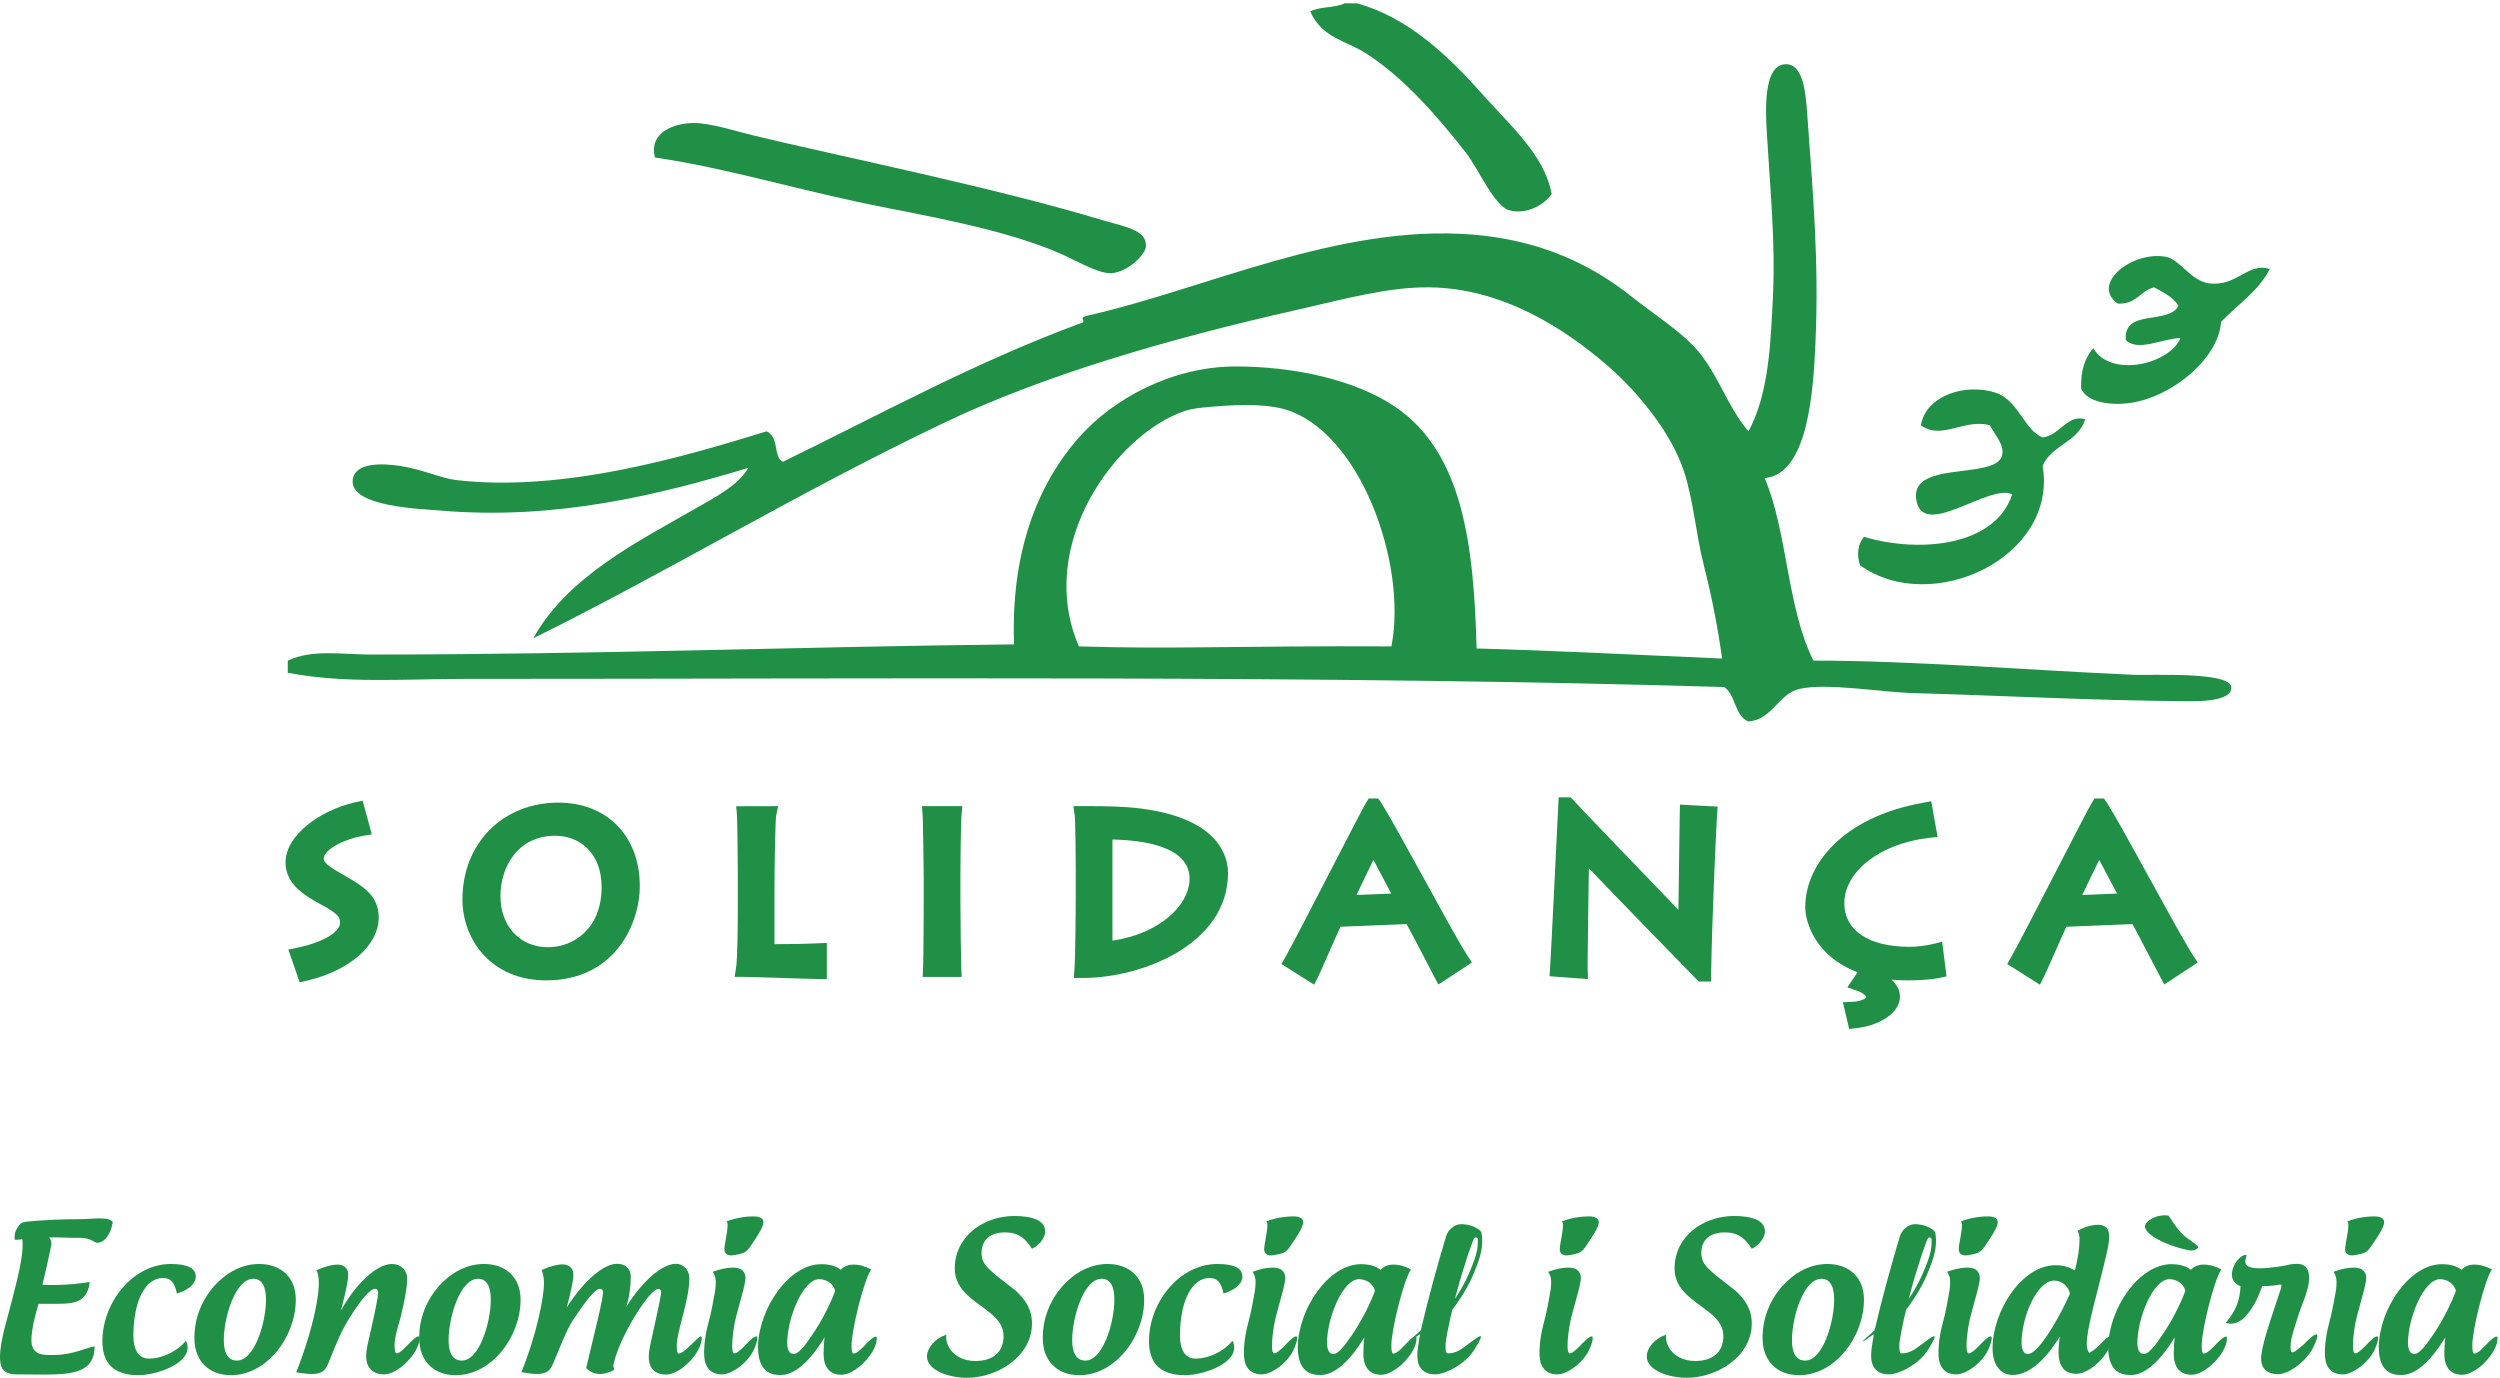
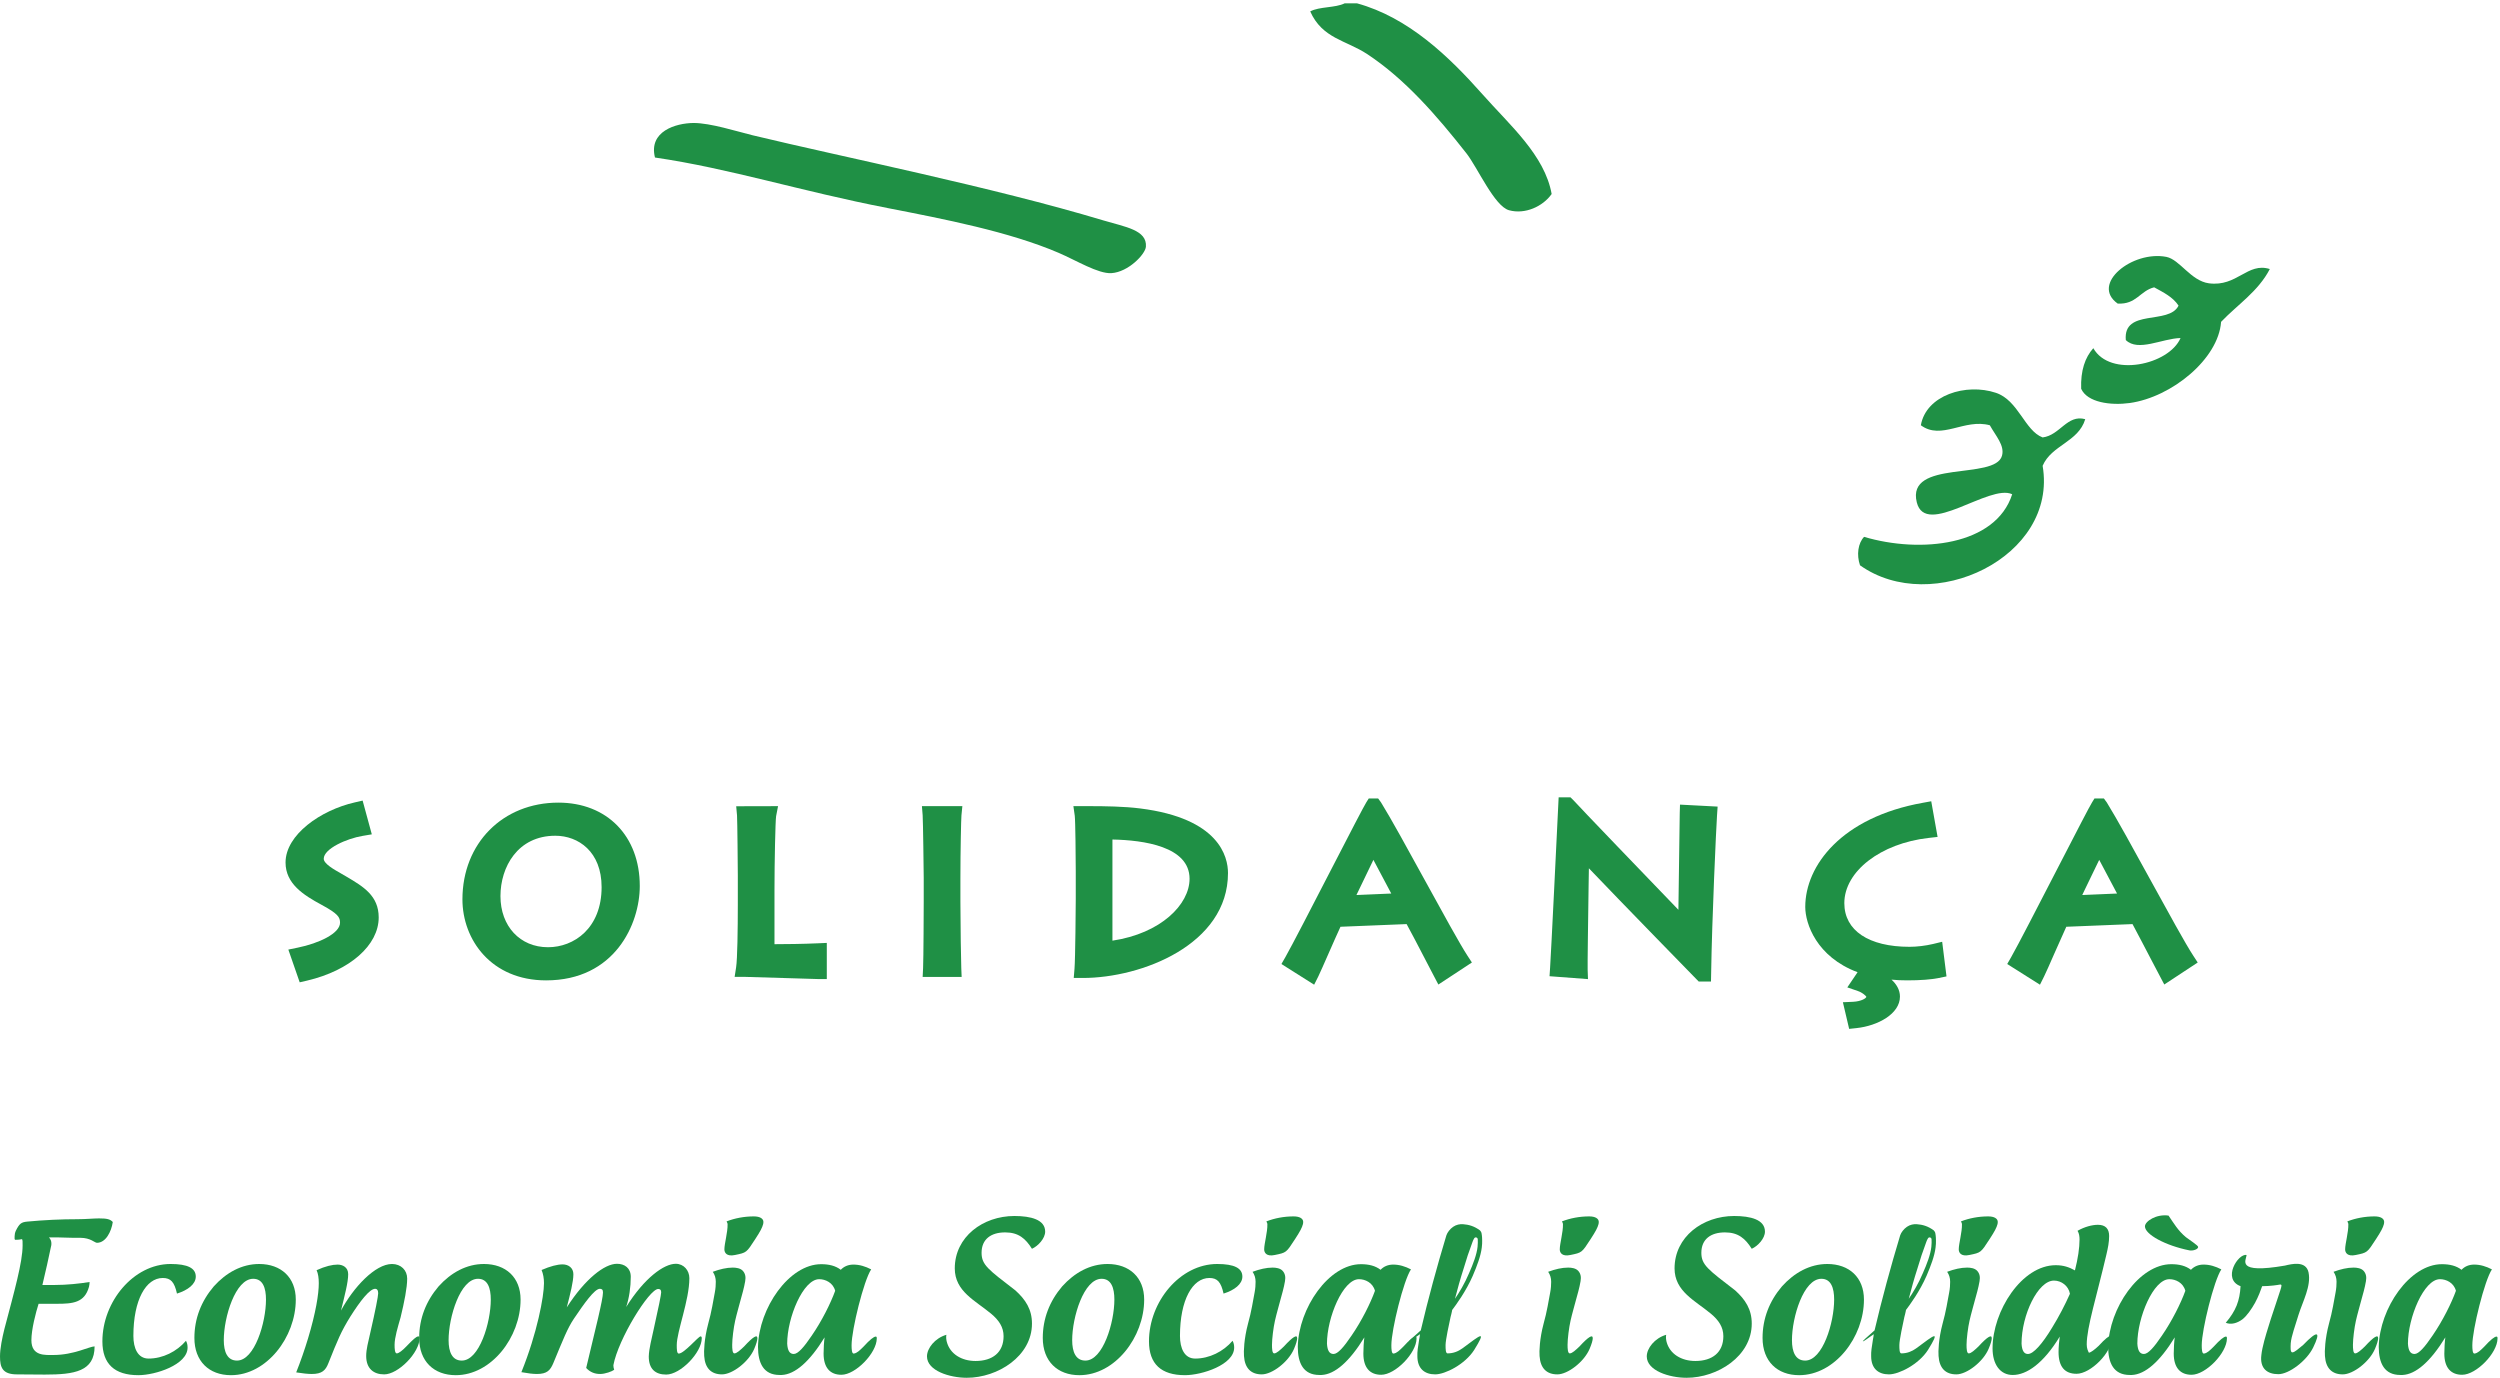
<svg xmlns="http://www.w3.org/2000/svg" width="100%" height="100%" viewBox="0 0 450 248" version="1.1" xml:space="preserve" style="fill-rule:evenodd;clip-rule:evenodd;stroke-linejoin:round;stroke-miterlimit:1.414;">
  <g>
    <path d="M53.945,176.817l-2.045,-5.893l1.701,-0.351c3.781,-0.768 7.604,-2.555 7.604,-4.483c0,-0.967 -0.323,-1.6 -3.311,-3.217c-3.287,-1.769 -6.496,-3.814 -6.496,-7.623c0,-5 6.338,-9.427 12.455,-10.816l1.418,-0.328l1.654,6.074l-1.66,0.281c-2.847,0.471 -6.992,2.305 -6.992,4.115c0,0.897 1.879,1.948 2.99,2.579l1.166,0.677c2.949,1.748 5.737,3.389 5.737,7.309c0,4.988 -5.178,9.551 -12.889,11.367l-1.332,0.309Z" style="fill:#1f9045;fill-rule:nonzero;" />
    <path d="M98.646,170.502c-5.041,0 -8.564,-3.783 -8.564,-9.205c0,-5.226 3.091,-10.863 9.875,-10.863c4.148,0 8.332,2.863 8.332,9.246c0,7.435 -5.002,10.822 -9.643,10.822Zm1.864,-26.029c-10.008,0 -17.272,7.324 -17.272,17.414c0,7.25 5.178,14.58 15.056,14.58c12.374,0 16.866,-10.154 16.866,-16.986c0,-8.981 -5.887,-15.008 -14.65,-15.008Z" style="fill:#1f9045;fill-rule:nonzero;" />
    <path d="M148.824,176.231l-1.521,0c-0.237,0 -2.545,-0.069 -5.19,-0.157c-3.48,-0.109 -7.543,-0.24 -8.109,-0.24l-1.77,0l0.27,-1.746c0.223,-1.463 0.303,-6.787 0.303,-11.285l0,-5.268c0,-1.066 -0.084,-10.019 -0.143,-10.757l-0.15,-1.653l7.535,-0.019l-0.35,1.804c-0.131,0.825 -0.293,8.2 -0.293,13.373l0,9.67c1.91,-0.002 5.096,-0.035 7.826,-0.16l1.592,-0.07l0,6.508Z" style="fill:#1f9045;fill-rule:nonzero;" />
    <path d="M173.096,175.844l-7.018,0l0.078,-1.594c0.078,-1.679 0.114,-10.808 0.114,-11.957l0,-4.271c0,-0.873 -0.124,-10.448 -0.192,-11.268l-0.133,-1.648l7.28,0l-0.166,1.672c-0.057,0.589 -0.186,6.316 -0.186,11.328l0,4.261c0,3.915 0.115,10.954 0.158,11.897l0.065,1.58Z" style="fill:#1f9045;fill-rule:nonzero;" />
    <path d="M200.238,169.319l0,-18.205c5.586,0.109 13.883,1.242 13.883,7.062c0,4.621 -5.154,9.842 -13.883,11.143Zm4.992,-23.799c-2.861,-0.365 -6.375,-0.414 -9.113,-0.414l-2.906,0l0.246,1.734c0.113,0.84 0.18,7.813 0.18,10.068l0,4.911c0,1.06 -0.078,10.806 -0.227,12.562l-0.137,1.652l1.653,0c10.535,0 26.113,-6.001 26.113,-18.884c0,-2.895 -1.539,-9.844 -15.809,-11.629Z" style="fill:#1f9045;fill-rule:nonzero;" />
    <path d="M244.158,161.104c0.153,-0.317 0.311,-0.645 0.481,-0.994c0.697,-1.457 1.752,-3.649 2.572,-5.336c0.984,1.828 2.297,4.302 3.217,6.062l-6.27,0.268Zm19.957,10.877c-1.33,-2.041 -4.494,-7.795 -7.547,-13.367c-3.07,-5.598 -6.24,-11.372 -7.98,-14.174l-0.527,-0.721l-1.682,0l-0.445,0.709c-0.463,0.74 -2.76,5.178 -6.463,12.357c-3.264,6.34 -6.979,13.52 -8.092,15.481l-0.723,1.258l5.891,3.722l0.756,-1.504c0.287,-0.585 1.066,-2.357 1.898,-4.25c0.662,-1.5 1.576,-3.585 2.086,-4.675l11.906,-0.481c0.575,1.039 1.858,3.463 4.717,8.981l0.996,1.9l6.035,-3.967l-0.826,-1.269Z" style="fill:#1f9045;fill-rule:nonzero;" />
    <path d="M307.979,176.676l-2.209,0l-0.44,-0.449c-0.164,-0.164 -13.517,-13.84 -19.33,-19.934c-0.018,0.879 -0.029,1.858 -0.047,2.91c-0.082,5.782 -0.211,14.534 -0.176,15.33l0.059,1.706l-6.92,-0.52l0.1,-1.508c0.193,-2.879 1.224,-24.137 1.47,-29.244l0.071,-1.447l2.132,0l0.528,0.521c0.896,1.022 13.371,13.994 18.896,19.725c0.076,-5.774 0.211,-16.285 0.241,-17.379l0.046,-1.555l6.774,0.356l-0.106,1.535c-0.164,2.488 -0.908,18.617 -1.06,28.455l-0.029,1.498Z" style="fill:#1f9045;fill-rule:nonzero;" />
    <path d="M332.846,185.198l-1.125,-4.795l1.822,-0.079c1.559,-0.078 2.385,-0.667 2.402,-0.906c-0.052,-0.133 -0.679,-0.754 -1.547,-1.041l-1.88,-0.646l1.845,-2.731c-7.388,-2.761 -9.416,-8.754 -9.416,-11.754c0,-7.451 6.551,-16.134 21.188,-18.746l1.488,-0.273l1.143,6.418l-1.606,0.183c-8.654,0.971 -15.181,6.028 -15.181,11.743c0,4.921 4.388,7.855 11.736,7.855c1.318,0 2.859,-0.184 4.236,-0.508l1.641,-0.4l0.779,6.234l-1.371,0.283c-1.365,0.282 -3.334,0.432 -5.684,0.432c-1.043,0 -1.986,-0.041 -2.847,-0.131c0.902,0.809 1.523,1.86 1.523,3.047c0,3.137 -4.025,5.27 -7.816,5.674l-1.33,0.141Z" style="fill:#1f9045;fill-rule:nonzero;" />
    <path d="M374.805,161.104c0.17,-0.346 0.345,-0.721 0.527,-1.108c0.686,-1.423 1.717,-3.57 2.525,-5.222c0.979,1.828 2.28,4.302 3.211,6.062l-6.263,0.268Zm19.957,10.877c-1.342,-2.041 -4.5,-7.795 -7.559,-13.367c-3.07,-5.598 -6.24,-11.372 -7.98,-14.174l-0.528,-0.721l-1.687,0l-0.44,0.715c-0.457,0.726 -2.695,5.066 -6.316,12.082c-3.328,6.457 -7.096,13.764 -8.232,15.75l-0.721,1.258l5.894,3.722l0.75,-1.504c0.287,-0.57 1.032,-2.257 1.834,-4.093c0.686,-1.551 1.641,-3.719 2.157,-4.832l11.918,-0.481c0.808,1.488 2.548,4.848 3.586,6.821l2.132,4.054l6.018,-3.961l-0.826,-1.269Z" style="fill:#1f9045;fill-rule:nonzero;" />
-     <path d="M231.094,73.634c-4.01,-1.118 -10.092,-0.69 -13.508,-0.374c-1.213,0.118 -2.879,0.213 -4.379,0.737c-12.49,4.234 -26.894,24.295 -18.996,42.353c16.898,0.537 28.652,-0.135 56.24,0c2.936,-14.861 -5.695,-38.92 -19.357,-42.716Zm-179.294,47.46l0,-2.187c4.412,-2.088 9.803,-1.09 14.971,-1.09c40.358,0 77.307,-1.422 115.758,-1.828c-0.599,-16.303 4.049,-28.578 11.682,-37.25c6.109,-6.949 16.769,-12.756 28.125,-12.773c10.594,-0.032 21.687,2.414 28.848,7.294c12.129,8.286 14.097,24.717 14.607,43.465c14.35,0.396 29.168,1.172 44.191,1.81c-0.785,-5.671 -1.875,-11.209 -3.293,-16.781c-1.464,-5.749 -1.869,-11.894 -3.662,-17.167c-2.349,-6.961 -8.484,-14.278 -13.5,-18.621c-8.132,-7.079 -19.254,-14.067 -32.138,-14.243c-7.653,-0.117 -15.785,2.223 -23.741,4.008c-23.123,5.211 -45.648,11.723 -63.898,20.453c-26.418,12.629 -49.734,26.853 -73.764,38.707c6.164,-11.051 18.514,-17.226 29.209,-23.363c3.534,-2.039 7.565,-4.035 9.498,-7.312c-15.771,4.753 -34.498,9.494 -55.506,7.675c-3.287,-0.297 -16.199,-0.625 -15.699,-5.48c0.336,-3.248 5.375,-3.002 8.398,-2.567c4.061,0.598 7.535,2.254 10.223,2.567c19.28,2.242 40.971,-4.188 55.871,-8.77c2.362,1.057 1.133,4.543 2.926,5.485c17.524,-8.528 34.313,-17.782 53.305,-24.836c1.959,-0.469 -0.49,-0.979 1.461,-1.459c20.994,-4.678 45.223,-16.553 69.387,-14.608c12.14,0.979 21.363,5.34 28.845,11.327c3.692,2.941 8.034,5.697 10.957,8.755c4.231,4.428 5.895,10.704 9.862,15.336c3.715,-6.785 4.007,-16.347 4.382,-23.738c0.528,-10.268 -0.492,-19.945 -1.095,-30.295c-0.235,-4.107 -0.516,-11.834 3.287,-12.045c3.31,-0.211 3.732,5.145 4.014,9.121c0.96,13.535 2.15,26.08 1.459,41.254c-0.37,8.199 -1.272,23.457 -9.129,24.113c4.154,9.821 3.943,23.109 8.765,32.856c17.649,-0.014 39.024,1.744 57.692,2.558c2.953,0.133 17.291,-0.627 17.531,2.197c0.234,2.661 -6.141,2.561 -7.67,2.555c-18.27,-0.139 -32.074,-0.975 -49.658,-1.465c-5.613,-0.152 -15.621,-1.888 -20.444,-0.74c-3.82,0.926 -4.793,5.498 -9.134,5.853c-2.526,-1.009 -2.262,-4.798 -4.377,-6.203c-72.1,-2.146 -151.916,-1.463 -226.772,-1.463c-10.697,0 -21.465,0.883 -31.774,-1.105Z" style="fill:#1f9045;fill-rule:nonzero;" />
    <path d="M117.895,28.352c-1.178,-4.703 3.726,-6.185 6.941,-6.215c3.019,-0.011 7.807,1.518 10.584,2.2c16.547,3.992 43.096,9.291 63.17,15.332c3.914,1.177 7.916,1.716 7.672,4.746c-0.106,1.347 -3.164,4.558 -6.207,4.75c-2.387,0.14 -6.285,-2.274 -9.489,-3.649c-8.898,-3.82 -20.705,-6.097 -30.677,-8.043c-15.932,-3.095 -28.453,-7.138 -41.994,-9.121Z" style="fill:#1f9045;fill-rule:nonzero;" />
    <path d="M408.566,48.426c-2.074,4.02 -5.789,6.389 -8.771,9.506c-0.481,6.694 -8.895,13.549 -16.424,14.608c-3.475,0.48 -7.658,-0.102 -8.76,-2.561c-0.117,-3.271 0.692,-5.631 2.186,-7.306c3.006,5.32 13.605,3.027 15.703,-1.829c-3.322,0.079 -7.635,2.538 -9.855,0.364c-0.499,-5.723 7.781,-2.672 9.492,-6.196c-1.014,-1.556 -2.737,-2.39 -4.389,-3.296c-2.543,0.628 -3.199,3.125 -6.568,2.925c-4.94,-3.511 2.642,-9.593 8.771,-8.402c2.42,0.49 4.389,4.312 7.653,4.756c5.085,0.668 6.925,-3.842 10.962,-2.569Z" style="fill:#1f9045;fill-rule:nonzero;" />
    <path d="M367.674,78.739c3.129,-0.387 4.412,-4.191 7.67,-3.285c-1.237,4.123 -6.071,4.648 -7.67,8.39c2.789,16.454 -19.922,27.15 -32.871,17.91c-0.657,-1.902 -0.346,-3.99 0.732,-5.12c10.16,3.023 23.701,1.589 26.66,-7.67c-4.072,-1.946 -15.586,7.865 -17.174,1.459c-1.921,-7.805 14.116,-3.909 15.34,-8.397c0.51,-1.846 -1.125,-3.549 -2.191,-5.478c-4.6,-1.26 -8.701,2.748 -12.416,0c0.943,-5.432 8.156,-7.633 13.512,-5.84c4.054,1.357 5.179,6.818 8.408,8.031Z" style="fill:#1f9045;fill-rule:nonzero;" />
    <path d="M242.055,0.594l2.185,0c9.235,2.53 16.499,9.489 22.653,16.43c4.863,5.5 11.15,10.899 12.404,17.899c-1.588,2.253 -4.805,3.714 -7.67,2.921c-2.631,-0.726 -5.654,-7.662 -7.664,-10.234c-5.397,-6.867 -11.092,-13.412 -17.895,-17.891c-3.808,-2.496 -8.045,-2.769 -10.23,-7.664c1.658,-0.9 4.5,-0.605 6.217,-1.461Z" style="fill:#1f9045;fill-rule:nonzero;" />
    <path d="M14.038,219.455c1.44,0 2.771,-0.143 3.779,-0.143c1.44,0 2.016,0.143 2.484,0.647c-0.252,1.729 -1.26,3.744 -2.844,3.744c-0.432,0 -1.116,-0.9 -3.023,-0.9l-1.332,0c-1.008,0 -1.944,-0.072 -2.7,-0.072l-1.584,0c0.324,0.36 0.432,0.72 0.432,1.08c0,0.18 0,0.396 -0.072,0.576c-0.432,2.052 -0.936,4.392 -1.548,6.911l2.124,0c2.304,0 4.608,-0.252 6.371,-0.54c0,0.288 -0.036,0.54 -0.107,0.864c-0.792,2.88 -2.916,3.06 -5.832,3.06l-3.24,0c-0.504,1.584 -1.295,4.607 -1.295,6.551c0,2.916 2.483,2.664 3.995,2.664c3.636,0 6.479,-1.548 7.379,-1.548c0,4.499 -3.599,5.075 -8.963,5.075c-1.691,0 -3.347,-0.036 -5.003,-0.036c-2.664,0 -3.059,-1.296 -3.059,-3.239c0,-1.405 0.395,-3.348 0.791,-4.932c1.8,-6.839 3.276,-12.022 3.276,-15.046c0,-0.54 0.036,-1.188 -0.18,-1.116c-0.468,0.108 -0.936,0.108 -1.152,0.108c-0.108,-0.036 -0.144,-0.215 -0.108,-0.612c0,-0.324 0.072,-0.684 0.216,-1.008c0.648,-1.296 0.972,-1.548 2.052,-1.655c3.023,-0.288 6.083,-0.433 9.143,-0.433Z" style="fill:#1f9045;fill-rule:nonzero;" />
    <path d="M33.765,242.565c0,3.095 -5.795,4.967 -8.855,4.967c-4.283,0 -6.479,-2.016 -6.479,-6.084c0,-7.163 5.615,-13.929 12.274,-13.929c3.096,0 4.536,0.756 4.536,2.267c0,1.369 -1.44,2.448 -3.384,3.06c-0.468,-2.088 -1.116,-2.808 -2.556,-2.808c-3.023,0 -5.291,3.924 -5.291,10.439c0,2.196 0.792,4.067 2.736,4.067c2.555,0 5.075,-1.26 6.731,-3.203c0.216,0.396 0.288,0.792 0.288,1.224Z" style="fill:#1f9045;fill-rule:nonzero;" />
    <path d="M45.574,230.182c-3.204,0 -5.292,6.911 -5.292,11.051c0,2.124 0.648,3.672 2.376,3.672c3.168,0 5.219,-6.839 5.219,-10.979c0,-2.124 -0.576,-3.744 -2.303,-3.744Zm1.079,-2.663c3.924,0 6.588,2.411 6.588,6.407c0,6.767 -5.256,13.606 -11.663,13.606c-3.959,0 -6.587,-2.52 -6.587,-6.695c0,-3.492 1.224,-6.623 3.491,-9.287c2.232,-2.483 5.04,-4.031 8.171,-4.031Z" style="fill:#1f9045;fill-rule:nonzero;" />
    <path d="M63.106,236.913c-1.764,2.844 -2.304,4.247 -3.996,8.459c-0.504,1.296 -1.152,1.944 -2.987,1.944c-0.721,0 -1.656,-0.108 -2.808,-0.287c0.791,-1.981 1.512,-4.069 2.124,-6.084c1.403,-4.644 1.943,-8.027 1.943,-9.971c0,-0.9 -0.108,-1.728 -0.396,-2.34c1.584,-0.72 2.844,-1.008 3.78,-1.008c0.9,0 1.907,0.469 1.907,1.729c0,1.475 -0.611,3.743 -1.295,6.551c2.231,-4.176 6.155,-8.387 9.179,-8.387c1.619,0 2.735,1.115 2.735,2.628c0,1.619 -0.504,4.175 -1.187,6.982c-0.504,1.764 -1.081,3.636 -1.081,4.932c0,0.72 0.037,1.548 0.396,1.548c0.36,0 1.044,-0.54 1.728,-1.26c1.152,-1.189 1.764,-1.8 2.16,-1.8c0.144,0 0.216,0.072 0.216,0.288c0,2.663 -3.852,6.551 -6.371,6.551c-1.908,0 -3.24,-1.044 -3.24,-3.312c0,-1.223 0.36,-2.483 0.72,-4.103c0.936,-4.067 1.44,-6.659 1.44,-7.199c0,-0.576 -0.252,-0.792 -0.54,-0.792c-1.008,0 -2.736,2.267 -4.427,4.931Z" style="fill:#1f9045;fill-rule:nonzero;" />
    <path d="M86.037,230.182c-3.203,0 -5.291,6.911 -5.291,11.051c0,2.124 0.648,3.672 2.375,3.672c3.168,0 5.22,-6.839 5.22,-10.979c0,-2.124 -0.576,-3.744 -2.304,-3.744Zm1.08,-2.663c3.923,0 6.587,2.411 6.587,6.407c0,6.767 -5.255,13.606 -11.662,13.606c-3.96,0 -6.588,-2.52 -6.588,-6.695c0,-3.492 1.224,-6.623 3.492,-9.287c2.231,-2.483 5.039,-4.031 8.171,-4.031Z" style="fill:#1f9045;fill-rule:nonzero;" />
    <path d="M117.644,239.362c0.899,-4.033 1.367,-6.336 1.367,-6.732c0,-0.468 -0.179,-0.612 -0.539,-0.612c-1.62,0 -7.2,9.035 -8.063,13.715c0,0.252 0.035,0.504 0.143,0.827c-0.36,0.288 -1.619,0.756 -2.519,0.756c-1.044,0 -1.836,-0.36 -2.52,-1.079c1.656,-6.984 3.024,-12.311 3.024,-13.607c0,-0.504 -0.216,-0.648 -0.576,-0.648c-0.972,0.036 -2.844,2.7 -4.644,5.363c-1.188,1.765 -1.943,3.744 -3.708,7.991c-0.54,1.296 -1.115,1.98 -2.951,1.98c-0.72,0 -1.62,-0.108 -2.808,-0.324c2.844,-7.019 4.068,-13.642 4.068,-16.018c0,-0.863 -0.145,-1.692 -0.432,-2.375c1.583,-0.685 2.844,-1.009 3.78,-1.009c1.08,0 1.943,0.649 1.943,1.765c0,1.367 -0.54,3.455 -1.188,5.974c3.312,-5.147 6.804,-7.846 9.036,-7.846c1.367,0 2.483,0.756 2.483,2.34c0,1.835 -0.288,3.851 -0.828,5.435c3.312,-5.292 6.839,-7.775 8.927,-7.775c1.44,0 2.448,1.187 2.448,2.591c0,3.959 -2.268,9.611 -2.268,12.023c0,0.72 0,1.548 0.36,1.548c0.972,0 3.528,-3.096 3.924,-3.096c0.144,0 0.215,0.108 0.215,0.324c0,2.591 -3.815,6.551 -6.407,6.551c-1.943,0 -3.131,-1.008 -3.131,-3.239c0.036,-1.477 0.54,-3.24 0.864,-4.823Z" style="fill:#1f9045;fill-rule:nonzero;" />
    <path d="M135.681,218.951c-1.727,0 -3.419,0.325 -4.896,0.901c0.073,0.18 0.181,0.323 0.181,0.504c0.036,1.439 -0.576,3.491 -0.576,4.535c0,0.576 0.395,1.332 1.908,1.008c2.087,-0.432 2.052,-0.396 3.635,-2.844c0.936,-1.44 1.26,-2.052 1.44,-2.735c0.036,-0.18 0.036,-0.288 0.036,-0.432c-0.036,-0.54 -0.612,-0.937 -1.728,-0.937Zm-1.727,23.398c1.583,-1.728 2.375,-2.196 2.375,-1.476c0,0.36 -0.18,1.008 -0.576,1.944c-1.007,2.34 -3.923,4.571 -5.796,4.571c-1.907,0 -3.059,-1.08 -3.203,-3.312c-0.071,-0.792 0,-3.095 0.72,-5.794c0.612,-2.161 0.936,-4.285 1.188,-5.616c0.144,-0.72 0.179,-1.404 0.179,-1.944c0,-0.684 -0.179,-1.26 -0.539,-1.8c1.26,-0.468 2.483,-0.756 3.6,-0.756c0.612,0 1.368,0.109 1.8,0.576c0.431,0.468 0.575,1.081 0.431,1.873c-0.108,0.575 -0.216,1.151 -0.396,1.799c-0.539,2.016 -1.187,4.284 -1.404,5.291c-0.287,1.26 -0.539,3.312 -0.539,4.356c0,0.72 0.036,1.548 0.396,1.548c0.432,0 1.043,-0.577 1.764,-1.26Z" style="fill:#1f9045;fill-rule:nonzero;" />
    <path d="M150.333,232.342c-0.396,-1.476 -1.764,-2.088 -2.88,-2.088c-2.88,0 -5.759,6.911 -5.759,11.591c0.072,1.26 0.431,1.872 1.187,1.872c0.756,0 1.836,-1.225 3.24,-3.312c1.836,-2.664 3.42,-5.868 4.212,-8.063Zm7.307,8.243c0.144,0 0.18,0.108 0.18,0.323c0,2.628 -3.816,6.552 -6.372,6.552c-1.979,0 -3.203,-1.223 -3.203,-3.815c0,-0.864 0.072,-2.16 0.18,-2.916c-2.7,4.391 -5.327,6.659 -7.703,6.767l-0.396,0c-2.88,0 -3.888,-2.124 -3.888,-5.075c0.144,-6.947 5.58,-14.866 11.375,-14.866c1.404,0 2.591,0.288 3.527,1.008c0.577,-0.613 1.368,-0.937 2.268,-0.937c1.116,0 2.16,0.324 3.204,0.864c-1.332,1.98 -3.528,10.872 -3.528,13.643c0,0.72 0.036,1.548 0.396,1.512c0.576,-0.072 1.08,-0.576 1.764,-1.26c1.116,-1.225 1.836,-1.8 2.196,-1.8Z" style="fill:#1f9045;fill-rule:nonzero;" />
    <path d="M170.421,241.521c0.576,2.196 2.663,3.456 5.183,3.456c3.06,0 5.04,-1.548 5.04,-4.464c0,-1.62 -0.829,-2.88 -2.268,-4.067c-2.808,-2.34 -6.516,-3.996 -6.516,-8.135c0,-5.688 5.076,-9.431 10.727,-9.431c2.952,0 5.543,0.648 5.543,2.808c0,1.223 -1.259,2.591 -2.375,3.094c-1.152,-1.834 -2.412,-2.951 -4.823,-2.951c-2.556,0 -4.248,1.224 -4.248,3.672c0,2.195 1.224,3.024 6.083,6.767c1.836,1.656 2.988,3.42 2.988,5.975c0,5.868 -6.155,9.755 -11.734,9.755c-3.06,0 -7.164,-1.26 -7.164,-3.851c0,-1.441 1.404,-3.276 3.492,-3.888c-0.072,0.432 -0.036,0.828 0.072,1.26Z" style="fill:#1f9045;fill-rule:nonzero;" />
    <path d="M198.284,230.182c-3.203,0 -5.291,6.911 -5.291,11.051c0,2.124 0.648,3.672 2.375,3.672c3.168,0 5.22,-6.839 5.22,-10.979c0,-2.124 -0.576,-3.744 -2.304,-3.744Zm1.08,-2.663c3.923,0 6.587,2.411 6.587,6.407c0,6.767 -5.255,13.606 -11.662,13.606c-3.96,0 -6.588,-2.52 -6.588,-6.695c0,-3.492 1.224,-6.623 3.492,-9.287c2.232,-2.483 5.039,-4.031 8.171,-4.031Z" style="fill:#1f9045;fill-rule:nonzero;" />
    <path d="M222.151,242.565c0,3.095 -5.795,4.967 -8.855,4.967c-4.283,0 -6.479,-2.016 -6.479,-6.084c0,-7.163 5.615,-13.929 12.274,-13.929c3.096,0 4.536,0.756 4.536,2.267c0,1.369 -1.44,2.448 -3.384,3.06c-0.468,-2.088 -1.116,-2.808 -2.555,-2.808c-3.024,0 -5.292,3.924 -5.292,10.439c0,2.196 0.792,4.067 2.736,4.067c2.556,0 5.076,-1.26 6.731,-3.203c0.216,0.396 0.288,0.792 0.288,1.224Z" style="fill:#1f9045;fill-rule:nonzero;" />
    <path d="M232.844,218.951c-1.729,0 -3.42,0.325 -4.896,0.901c0.072,0.18 0.18,0.323 0.18,0.504c0.036,1.439 -0.576,3.491 -0.576,4.535c0,0.576 0.396,1.332 1.908,1.008c2.088,-0.432 2.052,-0.396 3.636,-2.844c0.935,-1.44 1.259,-2.052 1.439,-2.735c0.036,-0.18 0.036,-0.288 0.036,-0.432c-0.036,-0.54 -0.612,-0.937 -1.727,-0.937Zm-1.729,23.398c1.584,-1.728 2.376,-2.196 2.376,-1.476c0,0.36 -0.179,1.008 -0.576,1.944c-1.008,2.34 -3.923,4.571 -5.795,4.571c-1.908,0 -3.059,-1.08 -3.203,-3.312c-0.072,-0.792 0,-3.095 0.719,-5.794c0.613,-2.161 0.936,-4.285 1.188,-5.616c0.144,-0.72 0.18,-1.404 0.18,-1.944c0,-0.684 -0.18,-1.26 -0.54,-1.8c1.26,-0.468 2.484,-0.756 3.6,-0.756c0.612,0 1.368,0.109 1.799,0.576c0.433,0.468 0.576,1.081 0.433,1.873c-0.108,0.575 -0.216,1.151 -0.397,1.799c-0.54,2.016 -1.187,4.284 -1.403,5.291c-0.288,1.26 -0.54,3.312 -0.54,4.356c0,0.72 0.036,1.548 0.396,1.548c0.432,0 1.044,-0.577 1.763,-1.26Z" style="fill:#1f9045;fill-rule:nonzero;" />
    <path d="M247.494,232.342c-0.396,-1.476 -1.765,-2.088 -2.88,-2.088c-2.88,0 -5.76,6.911 -5.76,11.591c0.073,1.26 0.433,1.872 1.189,1.872c0.756,0 1.835,-1.225 3.239,-3.312c1.836,-2.664 3.42,-5.868 4.212,-8.063Zm7.307,8.243c0.143,0 0.179,0.108 0.179,0.323c0,2.628 -3.815,6.552 -6.371,6.552c-1.979,0 -3.203,-1.223 -3.203,-3.815c0,-0.864 0.072,-2.16 0.18,-2.916c-2.699,4.391 -5.327,6.659 -7.703,6.767l-0.396,0c-2.88,0 -3.887,-2.124 -3.887,-5.075c0.143,-6.947 5.579,-14.866 11.374,-14.866c1.404,0 2.591,0.288 3.528,1.008c0.575,-0.613 1.367,-0.937 2.268,-0.937c1.115,0 2.159,0.324 3.203,0.864c-1.332,1.98 -3.528,10.872 -3.528,13.643c0,0.72 0.036,1.548 0.396,1.512c0.576,-0.072 1.08,-0.576 1.764,-1.26c1.116,-1.225 1.835,-1.8 2.196,-1.8Z" style="fill:#1f9045;fill-rule:nonzero;" />
    <path d="M261.894,233.782c0.792,-1.152 1.764,-2.772 2.52,-4.572c0.756,-1.691 1.403,-3.419 1.548,-4.787c0.036,-0.504 0.071,-0.972 0.036,-1.332c0,-0.36 -0.469,-0.504 -0.648,-0.18c-0.109,0.18 -0.216,0.396 -0.288,0.612c-0.612,1.62 -1.152,3.24 -1.621,4.859c-0.575,1.765 -1.079,3.6 -1.547,5.4Zm1.332,8.926c1.62,-1.187 2.879,-2.195 3.24,-2.195c0.288,0 0,0.684 -1.116,2.483c-1.656,2.592 -5.22,4.392 -7.021,4.392c-1.906,0 -3.202,-1.044 -3.202,-3.275c-0.036,-0.792 0.108,-1.657 0.324,-3.024c0.071,-0.288 0.108,-0.612 0.144,-0.936c-1.296,0.936 -1.836,1.295 -1.944,1.295c-0.144,0 0.684,-0.755 1.764,-1.691c-0.036,0.036 0.072,-0.072 0.324,-0.288c1.331,-5.687 2.914,-11.482 4.607,-17.098c0.18,-0.54 0.647,-1.152 1.224,-1.548c0.576,-0.396 1.224,-0.503 1.764,-0.467c1.044,0.071 2.052,0.359 3.06,1.115c0.143,0.144 0.252,0.324 0.288,0.54c0,0.036 0.107,0.468 0.107,1.296c0,0.36 0,0.792 -0.071,1.26c-0.181,1.511 -0.864,3.311 -1.62,5.075c-1.224,2.808 -3.024,5.256 -3.708,6.155l-0.036,0.217c-0.072,0.323 -0.145,0.684 -0.251,1.044c-0.252,1.151 -0.901,4.139 -0.901,5.039c0,0.72 0,1.512 0.36,1.512c1.043,0 1.908,-0.361 2.664,-0.901Z" style="fill:#1f9045;fill-rule:nonzero;" />
    <path d="M286.049,218.951c-1.728,0 -3.42,0.325 -4.896,0.901c0.073,0.18 0.181,0.323 0.181,0.504c0.035,1.439 -0.576,3.491 -0.576,4.535c0,0.576 0.395,1.332 1.907,1.008c2.088,-0.432 2.052,-0.396 3.636,-2.844c0.935,-1.44 1.26,-2.052 1.44,-2.735c0.035,-0.18 0.035,-0.288 0.035,-0.432c-0.035,-0.54 -0.611,-0.937 -1.727,-0.937Zm-1.728,23.398c1.584,-1.728 2.376,-2.196 2.376,-1.476c0,0.36 -0.18,1.008 -0.576,1.944c-1.008,2.34 -3.924,4.571 -5.796,4.571c-1.907,0 -3.059,-1.08 -3.203,-3.312c-0.072,-0.792 0,-3.095 0.72,-5.794c0.612,-2.161 0.936,-4.285 1.188,-5.616c0.144,-0.72 0.18,-1.404 0.18,-1.944c0,-0.684 -0.18,-1.26 -0.54,-1.8c1.26,-0.468 2.483,-0.756 3.6,-0.756c0.611,0 1.368,0.109 1.799,0.576c0.432,0.468 0.577,1.081 0.432,1.873c-0.107,0.575 -0.216,1.151 -0.396,1.799c-0.54,2.016 -1.188,4.284 -1.404,5.291c-0.288,1.26 -0.54,3.312 -0.54,4.356c0,0.72 0.036,1.548 0.397,1.548c0.431,0 1.044,-0.577 1.763,-1.26Z" style="fill:#1f9045;fill-rule:nonzero;" />
    <path d="M299.98,241.521c0.577,2.196 2.664,3.456 5.184,3.456c3.06,0 5.039,-1.548 5.039,-4.464c0,-1.62 -0.828,-2.88 -2.267,-4.067c-2.808,-2.34 -6.516,-3.996 -6.516,-8.135c0,-5.688 5.075,-9.431 10.726,-9.431c2.953,0 5.544,0.648 5.544,2.808c0,1.223 -1.259,2.591 -2.376,3.094c-1.152,-1.834 -2.412,-2.951 -4.823,-2.951c-2.555,0 -4.248,1.224 -4.248,3.672c0,2.195 1.225,3.024 6.084,6.767c1.835,1.656 2.987,3.42 2.987,5.975c0,5.868 -6.155,9.755 -11.734,9.755c-3.059,0 -7.163,-1.26 -7.163,-3.851c0,-1.441 1.403,-3.276 3.491,-3.888c-0.072,0.432 -0.036,0.828 0.072,1.26Z" style="fill:#1f9045;fill-rule:nonzero;" />
    <path d="M327.844,230.182c-3.204,0 -5.292,6.911 -5.292,11.051c0,2.124 0.648,3.672 2.376,3.672c3.168,0 5.219,-6.839 5.219,-10.979c0,-2.124 -0.576,-3.744 -2.303,-3.744Zm1.08,-2.663c3.923,0 6.587,2.411 6.587,6.407c0,6.767 -5.256,13.606 -11.663,13.606c-3.959,0 -6.587,-2.52 -6.587,-6.695c0,-3.492 1.223,-6.623 3.491,-9.287c2.232,-2.483 5.04,-4.031 8.172,-4.031Z" style="fill:#1f9045;fill-rule:nonzero;" />
    <path d="M343.576,233.782c0.791,-1.152 1.764,-2.772 2.52,-4.572c0.756,-1.691 1.403,-3.419 1.548,-4.787c0.036,-0.504 0.071,-0.972 0.036,-1.332c0,-0.36 -0.469,-0.504 -0.649,-0.18c-0.108,0.18 -0.216,0.396 -0.288,0.612c-0.611,1.62 -1.151,3.24 -1.62,4.859c-0.575,1.765 -1.079,3.6 -1.547,5.4Zm1.331,8.926c1.62,-1.187 2.88,-2.195 3.24,-2.195c0.289,0 0,0.684 -1.116,2.483c-1.655,2.592 -5.219,4.392 -7.019,4.392c-1.908,0 -3.203,-1.044 -3.203,-3.275c-0.037,-0.792 0.108,-1.657 0.324,-3.024c0.071,-0.288 0.107,-0.612 0.143,-0.936c-1.296,0.936 -1.836,1.295 -1.943,1.295c-0.145,0 0.684,-0.755 1.764,-1.691c-0.036,0.036 0.072,-0.072 0.324,-0.288c1.331,-5.687 2.915,-11.482 4.607,-17.098c0.18,-0.54 0.648,-1.152 1.224,-1.548c0.576,-0.396 1.224,-0.503 1.764,-0.467c1.044,0.071 2.051,0.359 3.059,1.115c0.144,0.144 0.252,0.324 0.288,0.54c0,0.036 0.108,0.468 0.108,1.296c0,0.36 0,0.792 -0.072,1.26c-0.18,1.511 -0.864,3.311 -1.62,5.075c-1.223,2.808 -3.023,5.256 -3.707,6.155l-0.036,0.217c-0.072,0.323 -0.144,0.684 -0.252,1.044c-0.252,1.151 -0.9,4.139 -0.9,5.039c0,0.72 0,1.512 0.36,1.512c1.044,0 1.907,-0.361 2.663,-0.901Z" style="fill:#1f9045;fill-rule:nonzero;" />
    <path d="M357.867,218.951c-1.727,0 -3.42,0.325 -4.895,0.901c0.072,0.18 0.18,0.323 0.18,0.504c0.036,1.439 -0.576,3.491 -0.576,4.535c0,0.576 0.396,1.332 1.907,1.008c2.088,-0.432 2.052,-0.396 3.636,-2.844c0.936,-1.44 1.26,-2.052 1.441,-2.735c0.035,-0.18 0.035,-0.288 0.035,-0.432c-0.035,-0.54 -0.612,-0.937 -1.728,-0.937Zm-1.727,23.398c1.584,-1.728 2.376,-2.196 2.376,-1.476c0,0.36 -0.181,1.008 -0.577,1.944c-1.007,2.34 -3.923,4.571 -5.795,4.571c-1.908,0 -3.06,-1.08 -3.204,-3.312c-0.072,-0.792 0,-3.095 0.72,-5.794c0.612,-2.161 0.937,-4.285 1.189,-5.616c0.143,-0.72 0.179,-1.404 0.179,-1.944c0,-0.684 -0.179,-1.26 -0.54,-1.8c1.26,-0.468 2.484,-0.756 3.6,-0.756c0.611,0 1.368,0.109 1.8,0.576c0.431,0.468 0.576,1.081 0.431,1.873c-0.107,0.575 -0.215,1.151 -0.395,1.799c-0.54,2.016 -1.189,4.284 -1.404,5.291c-0.289,1.26 -0.541,3.312 -0.541,4.356c0,0.72 0.037,1.548 0.397,1.548c0.432,0 1.044,-0.577 1.764,-1.26Z" style="fill:#1f9045;fill-rule:nonzero;" />
    <path d="M372.59,232.882c-0.252,-1.404 -1.512,-2.376 -2.88,-2.376c-2.879,0 -5.831,6.192 -5.831,11.339c0.072,1.26 0.433,1.872 1.152,1.872c0.972,0 2.556,-1.765 4.356,-4.752c1.223,-1.979 2.303,-4.067 3.203,-6.083Zm7.344,7.559c0.143,0 0.215,0.108 0.215,0.324c0,2.664 -3.815,6.516 -6.371,6.516c-2.088,0 -3.24,-1.225 -3.24,-3.924c0,-0.865 0.108,-2.052 0.216,-2.772c-2.951,4.86 -5.975,6.911 -8.459,6.911c-2.268,0 -3.635,-1.908 -3.635,-4.788c0,-6.73 5.255,-14.973 11.374,-14.973c1.404,0 2.412,0.36 3.456,0.935c0.54,-2.123 0.827,-4.067 0.827,-5.543c0,-0.576 -0.071,-1.116 -0.359,-1.584c1.26,-0.72 2.628,-1.08 3.672,-1.08c1.367,0 2.016,0.721 2.016,2.016c0,1.116 -0.216,2.16 -0.468,3.24c-1.8,7.703 -3.565,13.21 -3.565,16.27c0,0.719 0.217,1.188 0.397,1.511c0.359,-0.071 1.044,-0.575 1.763,-1.26c1.117,-1.223 1.836,-1.799 2.161,-1.799Z" style="fill:#1f9045;fill-rule:nonzero;" />
    <path d="M394.118,225.071c-4.355,-0.864 -8.027,-2.879 -8.027,-4.32c0,-0.935 2.088,-2.267 4.247,-1.943c0.936,1.367 1.692,2.699 3.132,3.888c0.792,0.611 2.196,1.475 2.196,1.763c0,0.432 -0.973,0.72 -1.548,0.612Zm-0.756,7.271c-0.396,-1.476 -1.764,-2.088 -2.88,-2.088c-2.879,0 -5.759,6.911 -5.759,11.591c0.072,1.26 0.432,1.872 1.188,1.872c0.756,0 1.835,-1.225 3.239,-3.312c1.836,-2.664 3.42,-5.868 4.212,-8.063Zm7.307,8.243c0.144,0 0.18,0.108 0.18,0.323c0,2.628 -3.816,6.552 -6.371,6.552c-1.98,0 -3.204,-1.223 -3.204,-3.815c0,-0.864 0.072,-2.16 0.18,-2.916c-2.699,4.391 -5.327,6.659 -7.703,6.767l-0.396,0c-2.879,0 -3.887,-2.124 -3.887,-5.075c0.143,-6.947 5.579,-14.866 11.374,-14.866c1.404,0 2.592,0.288 3.528,1.008c0.575,-0.613 1.367,-0.937 2.268,-0.937c1.115,0 2.159,0.324 3.203,0.864c-1.332,1.98 -3.528,10.872 -3.528,13.643c0,0.72 0.037,1.548 0.396,1.512c0.576,-0.072 1.08,-0.576 1.765,-1.26c1.115,-1.225 1.835,-1.8 2.195,-1.8Z" style="fill:#1f9045;fill-rule:nonzero;" />
    <path d="M416.365,242.565c-1.187,2.412 -4.355,4.787 -6.263,4.787c-2.016,0 -3.348,-1.044 -3.06,-3.419c0.145,-1.477 0.828,-3.708 1.225,-4.968c0.359,-1.296 1.979,-5.975 2.195,-6.731c0.216,-0.72 0.36,-1.079 -0.108,-1.008c-0.324,0.072 -1.764,0.288 -3.167,0.288c-0.252,0.72 -0.649,1.836 -1.296,3.023c-0.649,1.153 -1.476,2.34 -2.268,2.953c-0.936,0.683 -2.016,1.007 -2.988,0.611c1.836,-2.159 2.52,-3.959 2.664,-6.587c-3.384,-1.26 -0.432,-5.94 1.08,-5.615c-0.036,0.935 -2.088,3.456 6.911,1.908c1.188,-0.288 3.779,-0.937 4.247,1.224c0.504,2.447 -1.044,5.218 -1.8,7.63c-0.611,2.052 -1.296,3.816 -1.403,5.112c-0.036,0.792 -0.108,1.691 0.323,1.656c0.397,-0.036 1.08,-0.648 1.908,-1.332c2.628,-2.735 3.24,-2.483 1.8,0.468Z" style="fill:#1f9045;fill-rule:nonzero;" />
    <path d="M427.417,218.951c-1.728,0 -3.42,0.325 -4.896,0.901c0.073,0.18 0.181,0.323 0.181,0.504c0.035,1.439 -0.576,3.491 -0.576,4.535c0,0.576 0.395,1.332 1.907,1.008c2.088,-0.432 2.052,-0.396 3.636,-2.844c0.935,-1.44 1.26,-2.052 1.44,-2.735c0.036,-0.18 0.036,-0.288 0.036,-0.432c-0.036,-0.54 -0.612,-0.937 -1.728,-0.937Zm-1.728,23.398c1.584,-1.728 2.376,-2.196 2.376,-1.476c0,0.36 -0.18,1.008 -0.576,1.944c-1.008,2.34 -3.924,4.571 -5.796,4.571c-1.907,0 -3.059,-1.08 -3.203,-3.312c-0.072,-0.792 0,-3.095 0.72,-5.794c0.612,-2.161 0.936,-4.285 1.188,-5.616c0.144,-0.72 0.18,-1.404 0.18,-1.944c0,-0.684 -0.18,-1.26 -0.54,-1.8c1.26,-0.468 2.483,-0.756 3.6,-0.756c0.612,0 1.368,0.109 1.8,0.576c0.431,0.468 0.576,1.081 0.431,1.873c-0.107,0.575 -0.216,1.151 -0.395,1.799c-0.54,2.016 -1.189,4.284 -1.405,5.291c-0.288,1.26 -0.54,3.312 -0.54,4.356c0,0.72 0.036,1.548 0.397,1.548c0.431,0 1.044,-0.577 1.763,-1.26Z" style="fill:#1f9045;fill-rule:nonzero;" />
    <path d="M442.068,232.342c-0.396,-1.476 -1.764,-2.088 -2.88,-2.088c-2.879,0 -5.759,6.911 -5.759,11.591c0.072,1.26 0.432,1.872 1.188,1.872c0.756,0 1.835,-1.225 3.239,-3.312c1.836,-2.664 3.42,-5.868 4.212,-8.063Zm7.307,8.243c0.144,0 0.18,0.108 0.18,0.323c0,2.628 -3.816,6.552 -6.371,6.552c-1.98,0 -3.204,-1.223 -3.204,-3.815c0,-0.864 0.072,-2.16 0.18,-2.916c-2.699,4.391 -5.327,6.659 -7.703,6.767l-0.395,0c-2.88,0 -3.888,-2.124 -3.888,-5.075c0.143,-6.947 5.579,-14.866 11.374,-14.866c1.404,0 2.592,0.288 3.528,1.008c0.575,-0.613 1.367,-0.937 2.268,-0.937c1.115,0 2.159,0.324 3.203,0.864c-1.332,1.98 -3.527,10.872 -3.527,13.643c0,0.72 0.036,1.548 0.395,1.512c0.576,-0.072 1.08,-0.576 1.765,-1.26c1.115,-1.225 1.835,-1.8 2.195,-1.8Z" style="fill:#1f9045;fill-rule:nonzero;" />
  </g>
</svg>